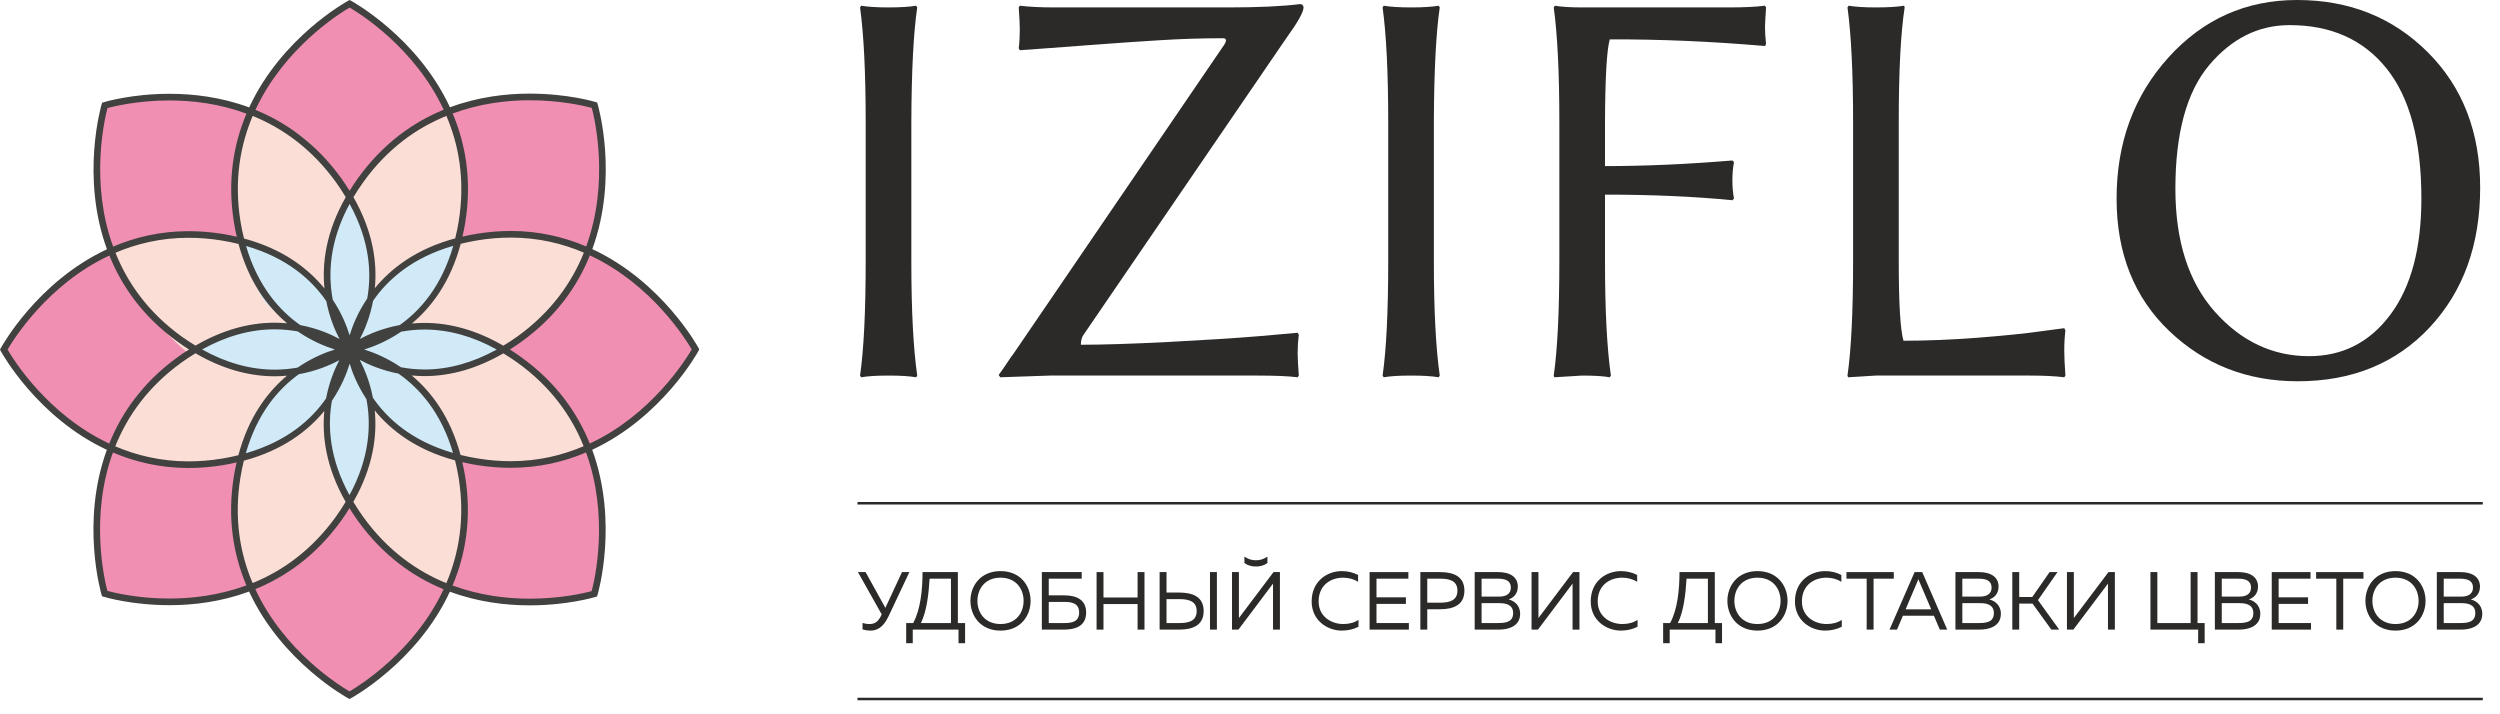
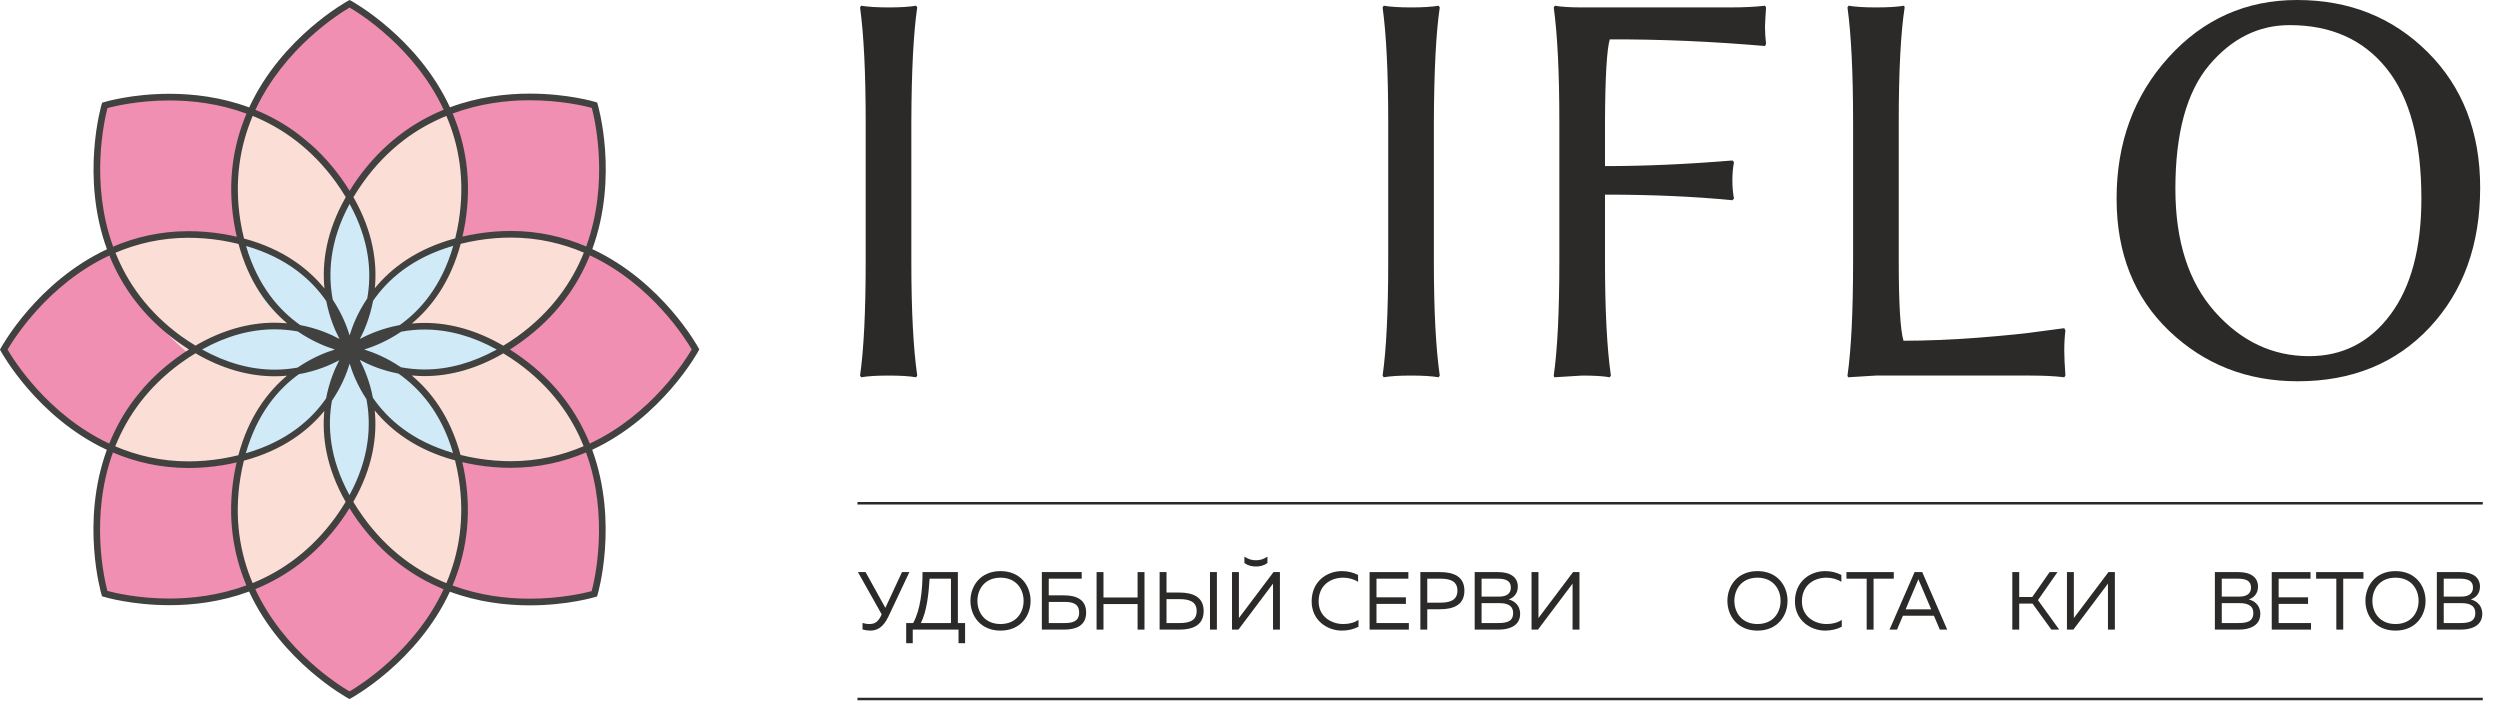
<svg xmlns="http://www.w3.org/2000/svg" width="168" height="48" viewBox="0 0 168 48" fill="none">
  <path d="M46.745 23.492C46.745 23.492 44.349 19.009 39.54 16.87C41.434 11.954 39.955 7.082 39.955 7.082C39.955 7.082 35.061 5.597 30.136 7.507C28.004 2.675 23.499 0.267 23.499 0.267C23.499 0.267 18.984 2.679 16.854 7.513C11.934 5.611 7.046 7.094 7.046 7.094C7.046 7.094 5.569 11.968 7.461 16.882C2.656 19.021 0.259 23.504 0.259 23.504C0.259 23.504 2.652 27.984 7.452 30.123C5.565 35.036 7.042 39.903 7.042 39.903C7.042 39.903 11.927 41.387 16.848 39.484C18.978 44.319 23.493 46.732 23.493 46.732C23.493 46.732 28 44.322 30.131 39.491C35.058 41.402 39.947 39.915 39.947 39.915C39.947 39.915 41.43 35.039 39.532 30.121C44.344 27.984 46.745 23.492 46.745 23.492Z" fill="#F08FB2" />
  <path d="M23.508 13.243C23.508 13.243 24.709 11.088 26.185 9.938C27.664 8.787 29.999 7.783 29.999 7.783C29.999 7.783 31.616 11.608 31.219 13.243C30.824 14.883 30.784 16.21 30.784 16.21C30.784 16.21 32.202 15.74 33.777 15.769C35.355 15.799 39.395 16.56 39.395 16.56C39.395 16.56 38.205 20.615 36.014 21.922C33.824 23.23 33.814 23.485 33.814 23.485C33.814 23.485 35.187 24.177 36.806 25.838C38.425 27.502 39.224 29.988 39.224 29.988C39.224 29.988 35.273 31.662 32.719 31.241C30.164 30.816 30.773 30.773 30.773 30.773C30.773 30.773 31.49 32.462 31.219 34.723C30.948 36.982 30.231 39.762 30.231 39.762C30.231 39.762 27.122 38.29 25.678 36.589C24.236 34.885 23.486 34.152 23.486 34.152C23.486 34.152 22.334 35.719 20.622 37.215C18.912 38.715 16.974 39.182 16.974 39.182C16.974 39.182 15.584 37.37 15.762 34.718C15.941 32.067 16.205 30.79 16.205 30.79C16.205 30.79 14.099 31.613 11.702 31.2C9.308 30.793 7.179 30.228 7.179 30.228C7.179 30.228 8.6 27.184 9.522 26.211C10.444 25.239 12.686 23.771 12.686 23.771C12.686 23.771 10.882 22.308 9.634 20.555C8.383 18.799 7.601 16.572 7.601 16.572C7.601 16.572 10.044 15.809 11.879 15.809C13.711 15.809 16.348 16.183 16.348 16.183C16.348 16.183 15.79 15.017 15.762 12.726C15.733 10.435 16.745 7.219 16.745 7.219C16.745 7.219 19.743 8.561 20.87 9.686C21.992 10.806 23.48 12.891 23.48 12.891L23.508 13.243Z" fill="#FBDFD7" />
  <path d="M23.403 23.024C23.403 23.024 22.647 21.761 22.184 20.261C21.87 19.244 21.765 18.142 21.973 17.209C22.556 14.628 23.507 13.243 23.507 13.243C23.507 13.243 25.024 15.422 25.02 18.138C25.02 20.528 23.938 21.934 23.938 21.934C23.938 21.934 25.181 19.259 26.428 18.292C27.679 17.327 30.784 16.21 30.784 16.21C30.784 16.21 30.246 18.615 28.309 20.878C26.634 22.832 25.031 22.645 25.031 22.645C25.031 22.645 26.519 21.87 28.686 21.922C30.856 21.972 33.814 23.484 33.814 23.484C33.814 23.484 30.768 25.375 28.405 25.063C26.042 24.751 25.024 23.913 25.024 23.913C25.024 23.913 28.095 25.739 28.68 26.546C29.417 27.558 30.772 30.773 30.772 30.773C30.772 30.773 27.25 29.942 25.832 28.007C24.417 26.075 24.451 25.491 24.451 25.491C24.451 25.491 25.182 27.585 24.957 29.541C24.767 31.206 23.507 33.719 23.507 33.719C23.507 33.719 22.014 30.996 21.995 29.212C21.977 27.429 22.453 25.578 22.453 25.578C22.453 25.578 21.674 27.912 20.033 29.022C18.39 30.131 16.206 30.789 16.206 30.789C16.206 30.789 16.995 28.195 18.032 26.884C19.654 24.833 21.395 24.268 21.395 24.268C21.395 24.268 18.631 25.533 16.502 24.833C14.376 24.129 13.146 23.504 13.146 23.504C13.146 23.504 15.49 22.043 17.488 22.008C19.488 21.972 21.964 22.634 21.964 22.634C21.964 22.634 18.14 21.565 17.373 19.518C16.605 17.469 15.912 15.91 15.912 15.91C15.912 15.91 20.783 17.115 22.184 20.261L23.403 23.024Z" fill="#D0EAF8" />
  <path d="M39.632 29.806C38.803 27.752 37.389 25.706 35.043 24.014C34.786 23.827 34.527 23.652 34.265 23.488C34.527 23.324 34.79 23.147 35.05 22.957C37.397 21.264 38.812 19.214 39.64 17.161C43.795 19.103 46.091 22.809 46.483 23.482C46.091 24.153 43.792 27.864 39.632 29.806ZM39.759 39.724C39.324 39.841 37.705 40.232 35.591 40.232C34.062 40.232 32.246 40.021 30.412 39.345C31.274 37.308 31.717 34.867 31.258 32.018C31.203 31.683 31.138 31.366 31.065 31.057C31.378 31.129 31.7 31.196 32.036 31.25C32.805 31.375 33.574 31.437 34.32 31.437C36.223 31.437 37.91 31.03 39.382 30.405C40.954 34.725 39.962 38.973 39.759 39.724ZM23.486 46.462C22.813 46.071 19.097 43.767 17.158 39.591C19.195 38.757 21.231 37.34 22.926 34.993C23.131 34.71 23.313 34.431 23.486 34.152C23.661 34.433 23.844 34.716 24.052 35.003C25.742 37.345 27.775 38.764 29.81 39.598C27.869 43.767 24.158 46.071 23.486 46.462ZM11.389 40.222C9.279 40.222 7.655 39.828 7.217 39.71C7.02 38.962 6.023 34.723 7.588 30.408C9.07 31.038 10.76 31.449 12.672 31.449C13.418 31.449 14.189 31.387 14.954 31.263C15.284 31.211 15.597 31.144 15.9 31.073C15.831 31.38 15.766 31.689 15.713 32.018C15.256 34.862 15.698 37.3 16.557 39.338C14.728 40.009 12.917 40.222 11.389 40.222ZM0.51 23.492C0.9 22.822 3.195 19.114 7.35 17.17C8.18 19.228 9.593 21.277 11.944 22.972C12.194 23.153 12.447 23.324 12.701 23.485C12.445 23.645 12.19 23.815 11.937 23.999C9.585 25.7 8.168 27.751 7.342 29.809C3.193 27.865 0.9 24.163 0.51 23.492ZM7.223 7.26C7.662 7.144 9.284 6.75 11.394 6.75C12.922 6.75 14.733 6.96 16.564 7.636C15.704 9.67 15.262 12.108 15.722 14.953C15.774 15.287 15.84 15.603 15.912 15.911C15.605 15.838 15.287 15.771 14.954 15.718C14.189 15.596 13.421 15.534 12.674 15.534C10.768 15.534 9.078 15.943 7.602 16.572C6.033 12.256 7.026 8.012 7.223 7.26ZM23.493 0.509C24.166 0.901 27.875 3.204 29.815 7.375C27.781 8.207 25.75 9.627 24.059 11.968C23.853 12.256 23.666 12.537 23.493 12.821C23.321 12.543 23.136 12.263 22.932 11.978C21.241 9.634 19.203 8.216 17.165 7.382C19.106 3.207 22.82 0.901 23.493 0.509ZM28.52 21.699C28.228 21.699 27.95 21.714 27.679 21.739C28.985 20.647 30.269 18.965 30.96 16.384C31.326 16.295 31.707 16.213 32.108 16.148C32.854 16.028 33.596 15.966 34.32 15.966C36.167 15.966 37.805 16.365 39.236 16.977C38.434 18.969 37.061 20.956 34.789 22.595C34.467 22.828 34.147 23.035 33.824 23.23C32.081 22.217 30.3 21.699 28.52 21.699ZM28.525 24.829C27.956 24.829 27.425 24.769 26.939 24.679C26.007 24.044 25.114 23.685 24.476 23.488C25.118 23.288 26.014 22.929 26.955 22.291C27.435 22.201 27.958 22.145 28.52 22.145C30.147 22.145 31.777 22.597 33.38 23.488C31.777 24.374 30.152 24.829 28.525 24.829ZM27.668 25.231C27.943 25.256 28.228 25.274 28.524 25.274C30.306 25.274 32.084 24.754 33.824 23.746C34.145 23.941 34.466 24.146 34.783 24.376C37.053 26.014 38.424 27.997 39.224 29.988C37.796 30.597 36.162 30.992 34.32 30.992C33.596 30.992 32.851 30.931 32.108 30.81C31.703 30.745 31.316 30.663 30.948 30.572C30.255 27.998 28.975 26.319 27.668 25.231ZM25.058 26.727C24.849 25.637 24.479 24.769 24.169 24.179C24.755 24.498 25.645 24.888 26.775 25.105C28.173 26.08 29.649 27.715 30.443 30.437C27.661 29.631 26.02 28.132 25.058 26.727ZM22.305 26.932C22.949 25.981 23.304 25.078 23.498 24.438C23.685 25.055 24.025 25.914 24.624 26.821C24.946 28.506 24.863 30.74 23.484 33.271C22.119 30.777 22.008 28.593 22.305 26.932ZM20.086 25.145C21.266 24.934 22.193 24.532 22.8 24.205C22.49 24.798 22.121 25.673 21.914 26.769C20.949 28.172 19.301 29.659 16.518 30.459C17.293 27.755 18.721 26.123 20.086 25.145ZM18.466 25.286C18.749 25.286 19.021 25.272 19.284 25.246C17.98 26.34 16.705 28.019 16.018 30.592C15.658 30.68 15.282 30.758 14.884 30.824C14.14 30.943 13.395 31.004 12.672 31.004C10.82 31.004 9.179 30.604 7.746 29.993C8.546 27.997 9.919 26.007 12.196 24.362C12.509 24.137 12.823 23.933 13.137 23.741C14.888 24.763 16.675 25.286 18.466 25.286ZM18.458 22.131C19.014 22.131 19.535 22.188 20.01 22.272C20.956 22.921 21.857 23.284 22.505 23.486C21.856 23.685 20.95 24.05 19.998 24.702C19.526 24.787 19.015 24.84 18.466 24.84C16.829 24.84 15.191 24.382 13.581 23.485C15.19 22.588 16.825 22.131 18.458 22.131ZM19.294 21.727C19.024 21.702 18.747 21.685 18.458 21.685C16.669 21.685 14.884 22.208 13.137 23.224C12.825 23.035 12.514 22.834 12.203 22.612C9.93 20.969 8.559 18.982 7.757 16.986C9.191 16.374 10.827 15.979 12.674 15.979C13.396 15.979 14.141 16.04 14.884 16.159C15.287 16.225 15.665 16.304 16.029 16.394C16.72 18.958 17.992 20.637 19.294 21.727ZM21.928 20.239C22.138 21.328 22.506 22.192 22.816 22.78C22.225 22.459 21.324 22.063 20.174 21.845C18.785 20.869 17.324 19.236 16.535 16.529C19.32 17.333 20.966 18.833 21.928 20.239ZM24.679 20.056C24.042 20.999 23.687 21.898 23.494 22.535C23.306 21.916 22.965 21.054 22.362 20.142C22.041 18.462 22.121 16.23 23.494 13.702C24.866 16.2 24.979 18.392 24.679 20.056ZM24.184 22.782C24.495 22.188 24.863 21.311 25.07 20.217C26.034 18.812 27.679 17.32 30.459 16.519C29.679 19.236 28.238 20.87 26.863 21.845C25.7 22.058 24.787 22.454 24.184 22.782ZM30.824 14.883C30.758 15.28 30.68 15.654 30.591 16.018C27.973 16.722 26.276 18.036 25.19 19.366C25.353 17.67 25.08 15.57 23.75 13.248C23.953 12.912 24.173 12.574 24.42 12.229C26.057 9.959 28.027 8.587 30 7.783C30.838 9.756 31.269 12.122 30.824 14.883ZM16.161 14.883C15.717 12.127 16.147 9.762 16.981 7.79C18.957 8.596 20.931 9.971 22.572 12.239C22.817 12.58 23.035 12.917 23.235 13.248C21.903 15.577 21.636 17.683 21.802 19.383C20.716 18.05 19.021 16.734 16.398 16.028C16.305 15.663 16.225 15.285 16.161 14.883ZM16.157 32.088C16.219 31.692 16.3 31.318 16.387 30.959C19.008 30.256 20.704 28.944 21.795 27.617C21.631 29.309 21.902 31.405 23.227 33.725C23.028 34.054 22.81 34.39 22.566 34.73C20.925 37.004 18.95 38.377 16.975 39.182C16.139 37.21 15.71 34.845 16.157 32.088ZM30.818 32.088C31.264 34.847 30.83 37.215 29.994 39.187C28.024 38.383 26.051 37.009 24.413 34.741C24.166 34.399 23.946 34.061 23.743 33.725C25.08 31.394 25.35 29.283 25.183 27.586C26.27 28.916 27.959 30.231 30.579 30.938C30.67 31.303 30.751 31.684 30.818 32.088ZM35.597 6.737C37.71 6.737 39.332 7.132 39.77 7.25C39.967 8 40.964 12.242 39.394 16.56C37.915 15.932 36.226 15.52 34.32 15.52C33.574 15.52 32.805 15.583 32.036 15.709C31.705 15.764 31.386 15.829 31.076 15.9C31.147 15.596 31.212 15.281 31.266 14.953C31.724 12.104 31.28 9.663 30.42 7.628C32.253 6.95 34.066 6.737 35.597 6.737ZM46.935 23.375C46.906 23.317 44.51 18.932 39.803 16.74C41.588 11.86 40.185 7.074 40.162 7.003L40.128 6.889L40.015 6.853C39.94 6.831 38.136 6.291 35.597 6.291C34.016 6.291 32.134 6.506 30.236 7.211C28.048 2.492 23.662 0.091 23.598 0.057L23.493 0L23.387 0.057C23.324 0.091 18.931 2.493 16.746 7.219C14.852 6.518 12.976 6.303 11.394 6.303C8.857 6.303 7.053 6.844 6.977 6.867L6.864 6.903L6.828 7.014C6.809 7.084 5.405 11.875 7.189 16.751C2.481 18.945 0.09 23.33 0.056 23.388L0 23.492L0.056 23.599C0.09 23.659 2.476 28.035 7.18 30.228C5.4 35.103 6.802 39.887 6.822 39.956L6.857 40.071L6.973 40.103C7.046 40.127 8.851 40.668 11.389 40.668C12.971 40.668 14.844 40.453 16.739 39.752C18.926 44.479 23.318 46.882 23.381 46.916L23.486 46.973L23.592 46.916C23.656 46.882 28.043 44.483 30.231 39.762C32.128 40.465 34.008 40.68 35.591 40.68C38.13 40.68 39.933 40.139 40.008 40.117L40.123 40.082L40.156 39.968C40.178 39.901 41.58 35.104 39.796 30.225C44.507 28.034 46.906 23.645 46.935 23.586L46.992 23.482L46.935 23.375Z" fill="#414140" />
  <path d="M58.174 8.176C58.174 4.878 58.046 2.321 57.796 0.499L57.873 0.384C58.321 0.46 58.934 0.499 59.714 0.499C60.5 0.499 61.114 0.46 61.562 0.384L61.638 0.499C61.389 2.18 61.255 4.743 61.242 8.176V17.56C61.242 20.859 61.376 23.416 61.638 25.238L61.562 25.353C61.114 25.276 60.5 25.238 59.708 25.238C58.915 25.238 58.308 25.276 57.873 25.353L57.796 25.238C58.046 23.505 58.174 20.942 58.174 17.56V8.176Z" fill="#2B2A29" />
-   <path d="M72.634 23.167C74.123 23.167 76.079 23.103 78.508 22.981C80.931 22.853 82.989 22.726 84.677 22.585L87.202 22.361L87.279 22.489C87.228 22.905 87.202 23.32 87.202 23.742C87.202 24.029 87.228 24.528 87.279 25.238L87.202 25.353C86.595 25.276 85.687 25.238 84.492 25.238H70.556L67.219 25.353L67.11 25.199C67.257 25.001 67.449 24.726 67.679 24.381C67.91 24.029 68.05 23.831 68.101 23.78L82.261 3.017C82.459 2.711 82.421 2.557 82.146 2.57C80.739 2.57 79.327 2.615 77.927 2.704C76.52 2.787 74.916 2.902 73.113 3.037C71.31 3.177 69.783 3.286 68.53 3.375L68.459 3.248C68.51 2.832 68.53 2.417 68.53 1.994C68.53 1.707 68.51 1.208 68.459 0.499L68.53 0.384C69.143 0.46 69.923 0.499 70.876 0.499H82.523C84.594 0.499 86.205 0.422 87.356 0.275C87.503 0.275 87.586 0.352 87.598 0.499C87.598 0.812 87.208 1.502 86.435 2.57L72.819 22.489C72.698 22.655 72.634 22.879 72.634 23.167Z" fill="#2B2A29" />
  <path d="M93.288 8.176C93.288 4.878 93.16 2.321 92.911 0.499L92.987 0.384C93.435 0.46 94.048 0.499 94.828 0.499C95.615 0.499 96.228 0.46 96.676 0.384L96.752 0.499C96.503 2.18 96.369 4.743 96.356 8.176V17.56C96.356 20.859 96.49 23.416 96.752 25.238L96.676 25.353C96.228 25.276 95.615 25.238 94.822 25.238C94.029 25.238 93.422 25.276 92.987 25.353L92.911 25.238C93.16 23.505 93.288 20.942 93.288 17.56V8.176Z" fill="#2B2A29" />
  <path d="M116.192 0.499C117.189 0.499 117.995 0.46 118.608 0.384L118.679 0.499C118.634 1.208 118.608 1.643 118.608 1.809C118.608 2.167 118.634 2.551 118.679 2.947L118.608 3.094C115.073 2.787 111.596 2.634 108.176 2.647C107.978 3.337 107.869 5.178 107.856 8.176V11.162C110.541 11.162 113.392 11.034 116.416 10.784L116.524 10.899C116.454 11.257 116.416 11.667 116.416 12.12C116.416 12.574 116.454 12.983 116.524 13.341L116.416 13.456C113.878 13.207 111.027 13.079 107.856 13.079V17.56C107.856 20.853 107.99 23.416 108.252 25.238L108.176 25.353C107.754 25.276 107.134 25.238 106.322 25.238L104.449 25.353L104.411 25.238C104.66 23.505 104.788 20.942 104.788 17.56V8.176C104.788 4.884 104.66 2.321 104.411 0.499L104.487 0.384C104.909 0.46 105.523 0.499 106.322 0.499H116.192Z" fill="#2B2A29" />
  <path d="M127.596 8.176V17.56C127.596 20.418 127.705 22.201 127.916 22.898C129.45 22.898 131.119 22.828 132.915 22.694C134.711 22.553 136.13 22.412 137.166 22.259L138.719 22.054L138.796 22.208C138.745 22.617 138.719 23.064 138.719 23.55C138.719 23.966 138.745 24.528 138.796 25.238L138.719 25.353C138.112 25.276 137.339 25.238 136.418 25.238H126.062L124.189 25.353L124.151 25.238C124.4 23.499 124.528 20.942 124.528 17.56V8.176C124.528 4.878 124.4 2.321 124.151 0.499L124.227 0.384C124.675 0.46 125.282 0.499 126.062 0.499C126.874 0.499 127.507 0.46 127.954 0.384L127.993 0.499C127.731 2.193 127.596 4.756 127.596 8.176Z" fill="#2B2A29" />
  <path d="M153.863 1.688C151.767 1.688 149.964 2.589 148.449 4.385C146.94 6.188 146.186 8.956 146.186 12.689C146.186 16.199 147.068 18.954 148.832 20.942C150.603 22.936 152.713 23.934 155.174 23.934C157.418 23.934 159.24 23.007 160.627 21.153C162.02 19.293 162.717 16.691 162.717 13.348C162.717 9.461 161.937 6.546 160.377 4.603C158.817 2.659 156.644 1.688 153.863 1.688ZM166.667 12.612C166.667 16.448 165.536 19.574 163.279 21.997C161.016 24.413 158.063 25.621 154.407 25.621C151.012 25.621 148.136 24.496 145.777 22.246C143.418 19.996 142.235 17.03 142.235 13.348C142.235 9.589 143.399 6.424 145.726 3.855C148.052 1.285 150.936 0 154.368 0C157.872 0 160.799 1.17 163.145 3.509C165.491 5.849 166.667 8.886 166.667 12.612Z" fill="#2B2A29" />
  <path d="M59.702 41.432L61.11 38.445H60.613L59.497 40.847L58.166 38.445H57.653L59.249 41.283L59.182 41.427C58.945 41.88 58.685 41.935 58.404 41.935C58.249 41.935 58.089 41.902 57.962 41.863V42.299C58.128 42.349 58.315 42.377 58.487 42.377C58.912 42.377 59.343 42.189 59.702 41.432Z" fill="#2B2A29" />
  <path d="M61.337 43.222V42.31H64.413V43.222H64.854V41.869H64.369V38.445H61.994C61.994 39.632 61.861 40.968 61.364 41.869H60.895V43.222H61.337ZM62.469 38.887H63.905V41.869H61.883C62.27 41.107 62.408 39.93 62.469 38.887Z" fill="#2B2A29" />
  <path d="M65.213 40.378C65.213 41.377 65.882 42.377 67.235 42.377C68.587 42.377 69.256 41.377 69.256 40.378C69.256 39.378 68.587 38.378 67.235 38.378C65.882 38.378 65.213 39.378 65.213 40.378ZM68.786 40.378C68.786 41.173 68.284 41.935 67.235 41.935C66.185 41.935 65.683 41.173 65.683 40.378C65.683 39.582 66.185 38.82 67.235 38.82C68.284 38.82 68.786 39.582 68.786 40.378Z" fill="#2B2A29" />
  <path d="M70.476 40.008V38.887H72.691V38.445H70.012V42.31H71.503C72.216 42.31 72.989 42.106 72.989 41.162C72.989 40.217 72.216 40.008 71.503 40.008H70.476ZM70.476 41.869V40.449H71.525C72.011 40.449 72.519 40.527 72.519 41.162C72.519 41.791 72.017 41.869 71.525 41.869H70.476Z" fill="#2B2A29" />
  <path d="M76.446 38.445V40.151H74.154V38.445H73.69V42.31H74.154V40.593H76.446V42.31H76.91V38.445H76.446Z" fill="#2B2A29" />
  <path d="M79.246 42.31C80.14 42.31 80.886 42.029 80.886 41.062C80.886 40.096 80.14 39.82 79.246 39.82H78.39V38.445H77.926V42.31H79.246ZM78.39 40.262H79.268C79.897 40.262 80.416 40.411 80.416 41.062C80.416 41.72 79.903 41.869 79.268 41.869H78.39V40.262ZM81.775 42.31V38.445H81.311V42.31H81.775Z" fill="#2B2A29" />
  <path d="M85.547 42.31V39.549C85.547 39.438 85.547 39.328 85.547 39.217L83.222 42.31H82.791V38.444H83.255V41.2C83.255 41.31 83.255 41.421 83.255 41.531L85.58 38.444H86.011V42.31H85.547ZM85.171 37.837V37.406C84.895 37.588 84.669 37.649 84.398 37.649C84.127 37.649 83.901 37.588 83.625 37.406V37.837C83.873 38.014 84.133 38.069 84.398 38.069C84.663 38.069 84.923 38.014 85.171 37.837Z" fill="#2B2A29" />
  <path d="M88.143 40.405C88.137 41.692 89.197 42.377 90.169 42.377C90.583 42.377 90.97 42.283 91.29 42.117V41.653C91.025 41.841 90.666 41.935 90.269 41.935C89.468 41.935 88.606 41.438 88.612 40.405C88.617 39.301 89.451 38.82 90.252 38.82C90.617 38.82 90.981 38.914 91.263 39.102V38.638C90.937 38.467 90.561 38.378 90.175 38.378C89.17 38.378 88.148 39.063 88.143 40.405Z" fill="#2B2A29" />
  <path d="M92.036 38.445V42.31H94.675V41.869H92.5V40.582H94.477V40.14H92.5V38.887H94.642V38.445H92.036Z" fill="#2B2A29" />
  <path d="M95.448 38.445V42.31H95.912V40.941H96.768C97.663 40.941 98.408 40.659 98.408 39.693C98.408 38.726 97.663 38.445 96.768 38.445H95.448ZM97.939 39.693C97.939 40.344 97.42 40.499 96.79 40.499H95.912V38.887H96.79C97.425 38.887 97.939 39.036 97.939 39.693Z" fill="#2B2A29" />
  <path d="M99.099 38.445V42.31H100.728C101.291 42.31 102.153 42.128 102.153 41.25C102.153 40.621 101.7 40.367 101.379 40.278C101.683 40.19 101.998 39.914 101.998 39.422C101.998 38.771 101.473 38.445 100.684 38.445H99.099ZM101.683 41.2C101.683 41.835 101.12 41.869 100.634 41.869H99.563V40.532H100.761C101.131 40.532 101.683 40.598 101.683 41.2ZM101.529 39.488C101.529 39.93 101.175 40.09 100.772 40.09H99.563V38.887H100.645C101.192 38.887 101.529 39.03 101.529 39.488Z" fill="#2B2A29" />
  <path d="M106.14 42.31V38.445H105.709L103.384 41.532C103.384 41.421 103.384 41.311 103.384 41.2V38.445H102.92V42.31H103.351L105.676 39.218C105.676 39.328 105.676 39.439 105.676 39.549V42.31H106.14Z" fill="#2B2A29" />
-   <path d="M106.897 40.405C106.891 41.692 107.951 42.377 108.923 42.377C109.337 42.377 109.724 42.283 110.044 42.117V41.653C109.779 41.841 109.42 41.935 109.023 41.935C108.222 41.935 107.36 41.438 107.366 40.405C107.371 39.301 108.205 38.82 109.006 38.82C109.371 38.82 109.735 38.914 110.017 39.102V38.638C109.691 38.467 109.315 38.378 108.929 38.378C107.923 38.378 106.902 39.063 106.897 40.405Z" fill="#2B2A29" />
-   <path d="M112.204 43.222V42.31H115.279V43.222H115.721V41.869H115.235V38.445H112.861C112.861 39.632 112.728 40.968 112.231 41.869H111.762V43.222H112.204ZM113.336 38.887H114.771V41.869H112.75C113.137 41.107 113.275 39.93 113.336 38.887Z" fill="#2B2A29" />
  <path d="M116.081 40.378C116.081 41.377 116.749 42.377 118.102 42.377C119.455 42.377 120.123 41.377 120.123 40.378C120.123 39.378 119.455 38.378 118.102 38.378C116.749 38.378 116.081 39.378 116.081 40.378ZM119.654 40.378C119.654 41.173 119.151 41.935 118.102 41.935C117.052 41.935 116.55 41.173 116.55 40.378C116.55 39.582 117.052 38.82 118.102 38.82C119.151 38.82 119.654 39.582 119.654 40.378Z" fill="#2B2A29" />
  <path d="M120.62 40.405C120.614 41.692 121.674 42.377 122.646 42.377C123.06 42.377 123.447 42.283 123.767 42.117V41.653C123.502 41.841 123.143 41.935 122.746 41.935C121.945 41.935 121.083 41.438 121.089 40.405C121.094 39.301 121.928 38.82 122.729 38.82C123.094 38.82 123.458 38.914 123.74 39.102V38.638C123.414 38.467 123.038 38.378 122.652 38.378C121.647 38.378 120.625 39.063 120.62 40.405Z" fill="#2B2A29" />
  <path d="M124.082 38.445V38.887H125.44V42.31H125.904V38.887H127.263V38.445H124.082Z" fill="#2B2A29" />
  <path d="M127.479 42.31L127.876 41.377H129.958L130.356 42.31H130.853L129.174 38.445H128.66L126.976 42.31H127.479ZM128.854 39.069C128.876 39.019 128.892 38.975 128.914 38.92C128.937 38.975 128.953 39.019 128.975 39.069L129.776 40.946H128.058L128.854 39.069Z" fill="#2B2A29" />
-   <path d="M131.405 38.445V42.31H133.034C133.597 42.31 134.459 42.128 134.459 41.25C134.459 40.621 134.006 40.367 133.686 40.278C133.989 40.19 134.304 39.914 134.304 39.422C134.304 38.771 133.779 38.445 132.99 38.445H131.405ZM133.989 41.2C133.989 41.835 133.426 41.869 132.94 41.869H131.869V40.532H133.067C133.437 40.532 133.989 40.598 133.989 41.2ZM133.835 39.488C133.835 39.93 133.481 40.09 133.078 40.09H131.869V38.887H132.951C133.498 38.887 133.835 39.03 133.835 39.488Z" fill="#2B2A29" />
  <path d="M135.691 42.31V40.56H136.585L137.85 42.31H138.38L136.95 40.328L138.264 38.445H137.734L136.569 40.118H135.691V38.445H135.227V42.31H135.691Z" fill="#2B2A29" />
  <path d="M142.119 42.31V38.445H141.688L139.363 41.532C139.363 41.421 139.363 41.311 139.363 41.2V38.445H138.899V42.31H139.33L141.655 39.218C141.655 39.328 141.655 39.439 141.655 39.549V42.31H142.119Z" fill="#2B2A29" />
-   <path d="M148.154 43.222V41.869H147.674V38.445H147.21V41.869H144.974V38.445H144.51V42.31H147.718L147.713 43.222H148.154Z" fill="#2B2A29" />
  <path d="M148.839 38.445V42.31H150.469C151.032 42.31 151.893 42.128 151.893 41.25C151.893 40.621 151.441 40.367 151.12 40.278C151.424 40.19 151.739 39.914 151.739 39.422C151.739 38.771 151.214 38.445 150.424 38.445H148.839ZM151.424 41.2C151.424 41.835 150.861 41.869 150.375 41.869H149.303V40.532H150.502C150.872 40.532 151.424 40.598 151.424 41.2ZM151.269 39.488C151.269 39.93 150.916 40.09 150.513 40.09H149.303V38.887H150.386C150.932 38.887 151.269 39.03 151.269 39.488Z" fill="#2B2A29" />
  <path d="M152.661 38.445V42.31H155.3V41.869H153.125V40.582H155.102V40.14H153.125V38.887H155.267V38.445H152.661Z" fill="#2B2A29" />
  <path d="M155.643 38.445V38.887H157.001V42.31H157.465V38.887H158.824V38.445H155.643Z" fill="#2B2A29" />
  <path d="M158.956 40.378C158.956 41.377 159.624 42.377 160.977 42.377C162.33 42.377 162.998 41.377 162.998 40.378C162.998 39.378 162.33 38.378 160.977 38.378C159.624 38.378 158.956 39.378 158.956 40.378ZM162.529 40.378C162.529 41.173 162.026 41.935 160.977 41.935C159.928 41.935 159.425 41.173 159.425 40.378C159.425 39.582 159.928 38.82 160.977 38.82C162.026 38.82 162.529 39.582 162.529 40.378Z" fill="#2B2A29" />
  <path d="M163.755 38.445V42.31H165.385C165.948 42.31 166.809 42.128 166.809 41.25C166.809 40.621 166.357 40.367 166.036 40.278C166.34 40.19 166.655 39.914 166.655 39.422C166.655 38.771 166.13 38.445 165.34 38.445H163.755ZM166.34 41.2C166.34 41.835 165.777 41.869 165.291 41.869H164.219V40.532H165.418C165.788 40.532 166.34 40.598 166.34 41.2ZM166.185 39.488C166.185 39.93 165.832 40.09 165.429 40.09H164.219V38.887H165.302C165.848 38.887 166.185 39.03 166.185 39.488Z" fill="#2B2A29" />
  <path d="M57.621 33.819H166.843" stroke="#2B2A29" stroke-width="0.169" stroke-miterlimit="22.926" />
  <path d="M57.621 46.973H166.843" stroke="#2B2A29" stroke-width="0.169" stroke-miterlimit="22.926" />
</svg>